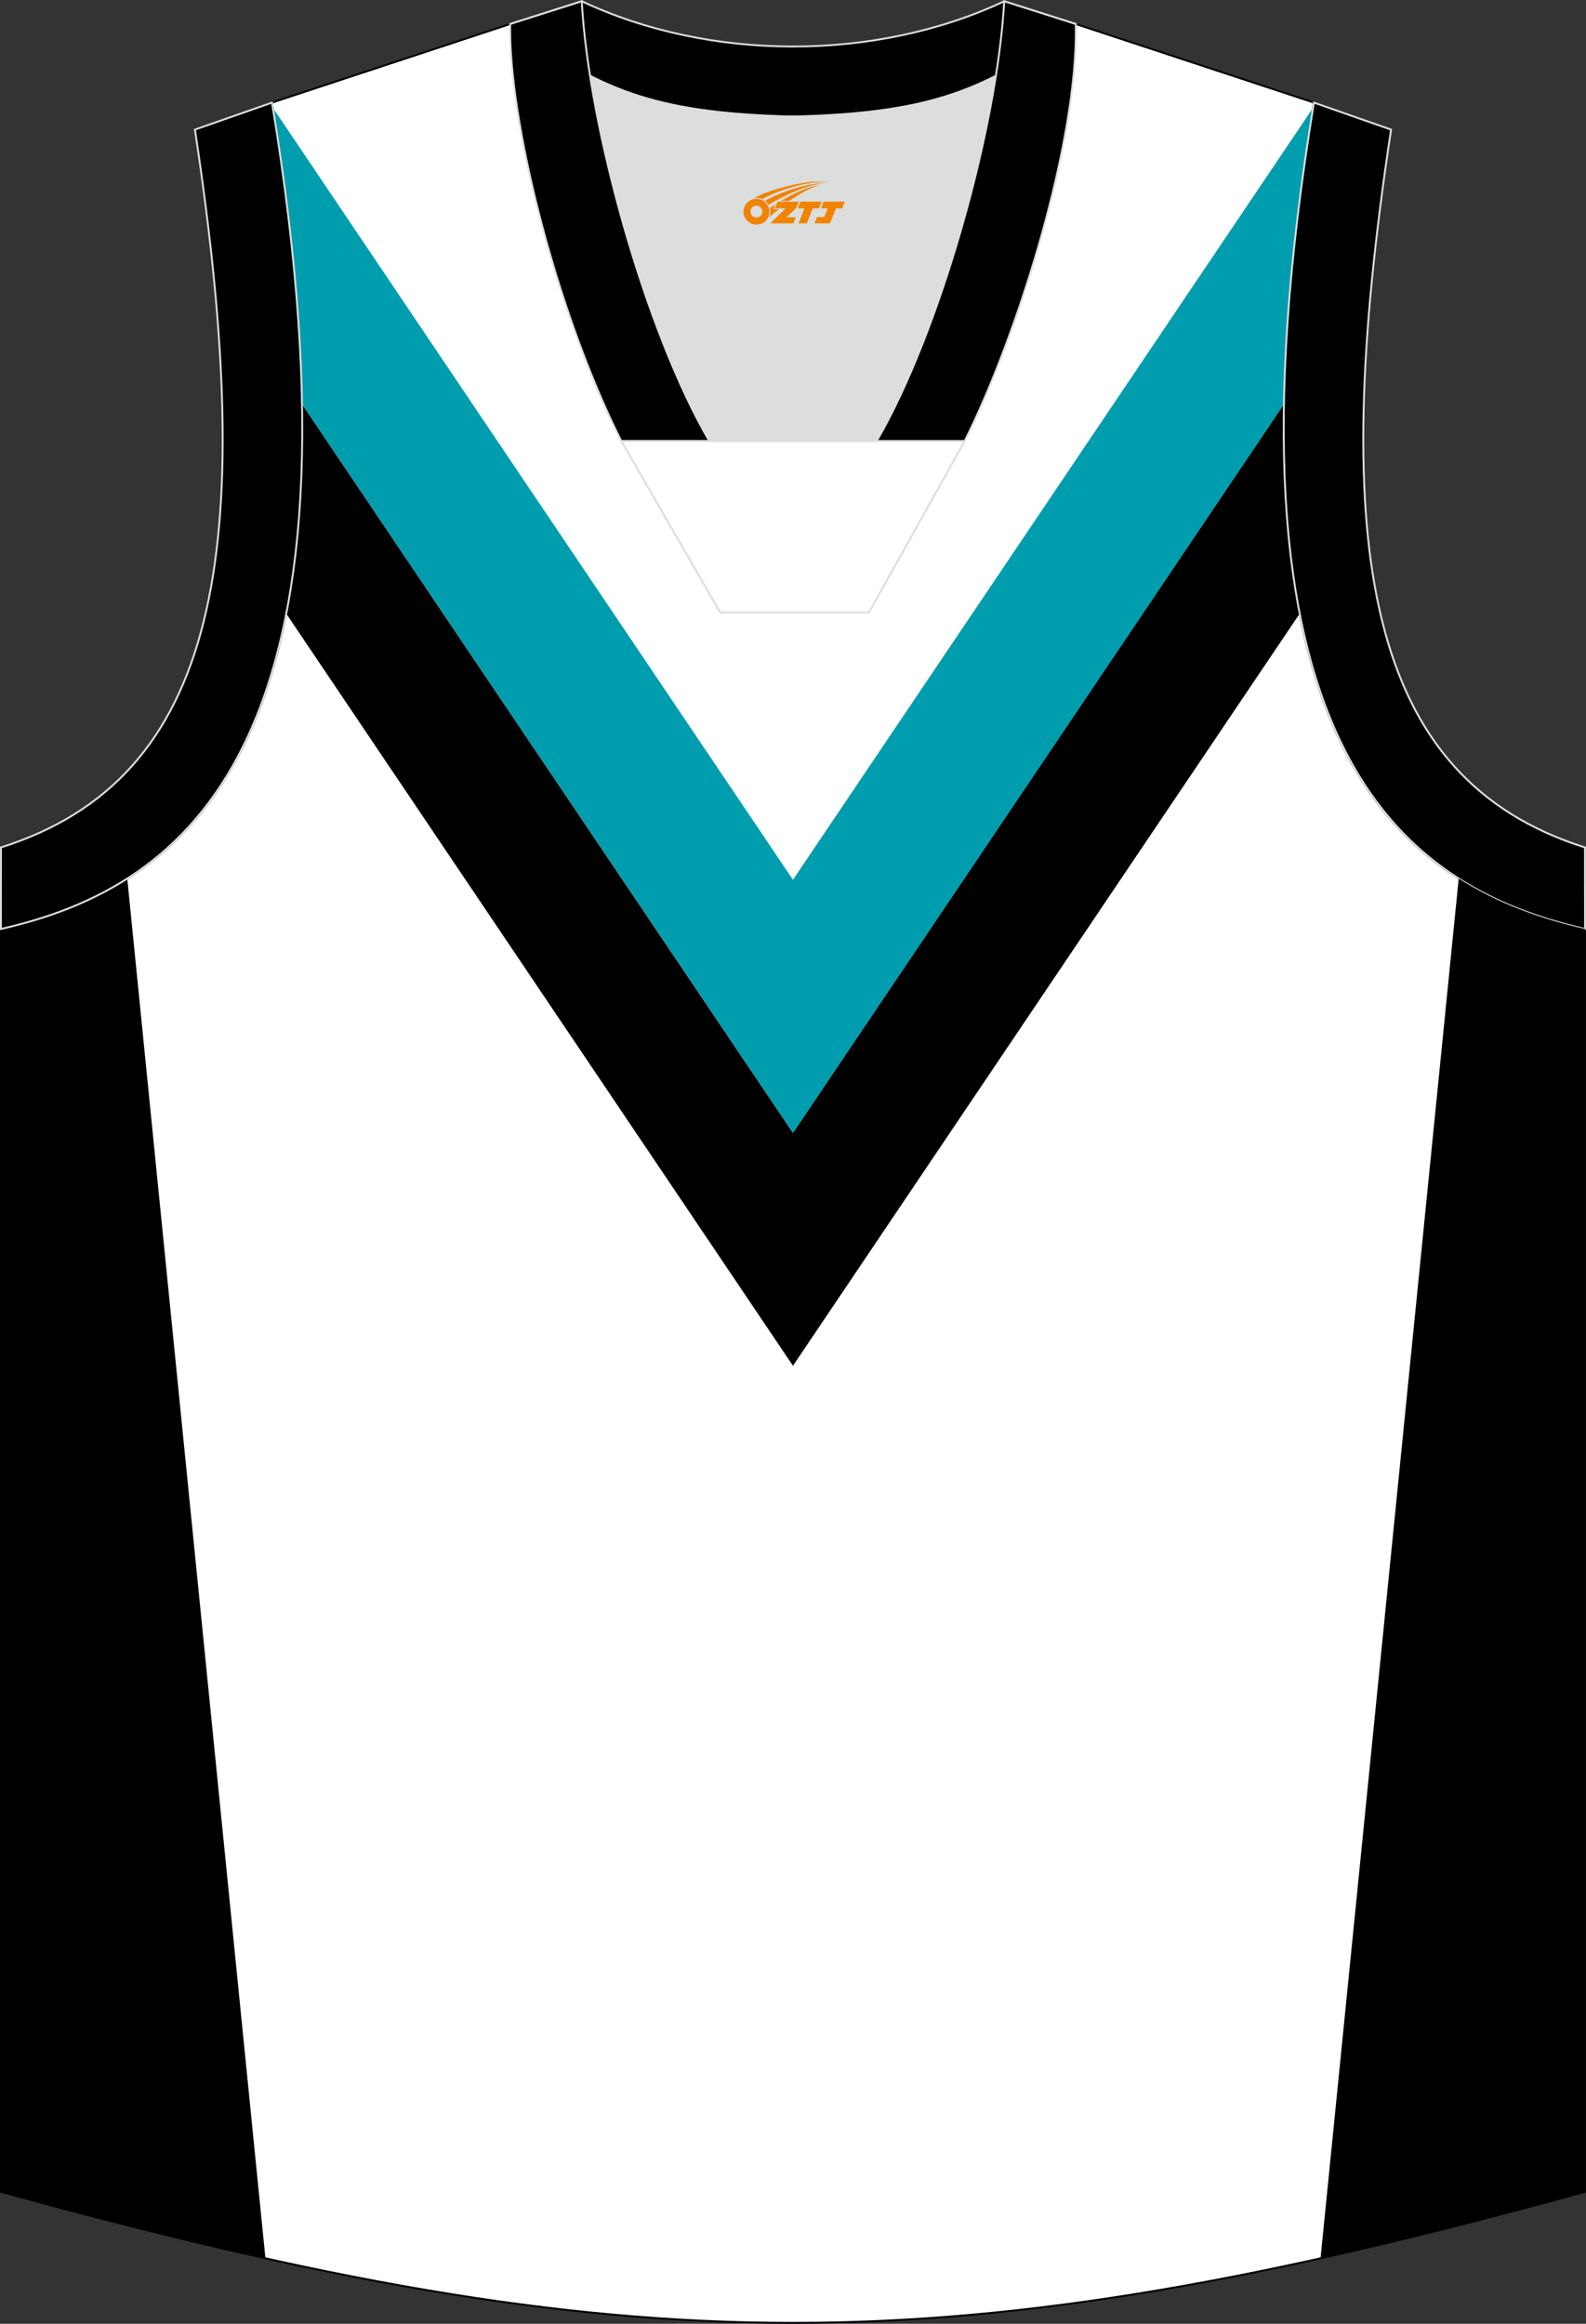
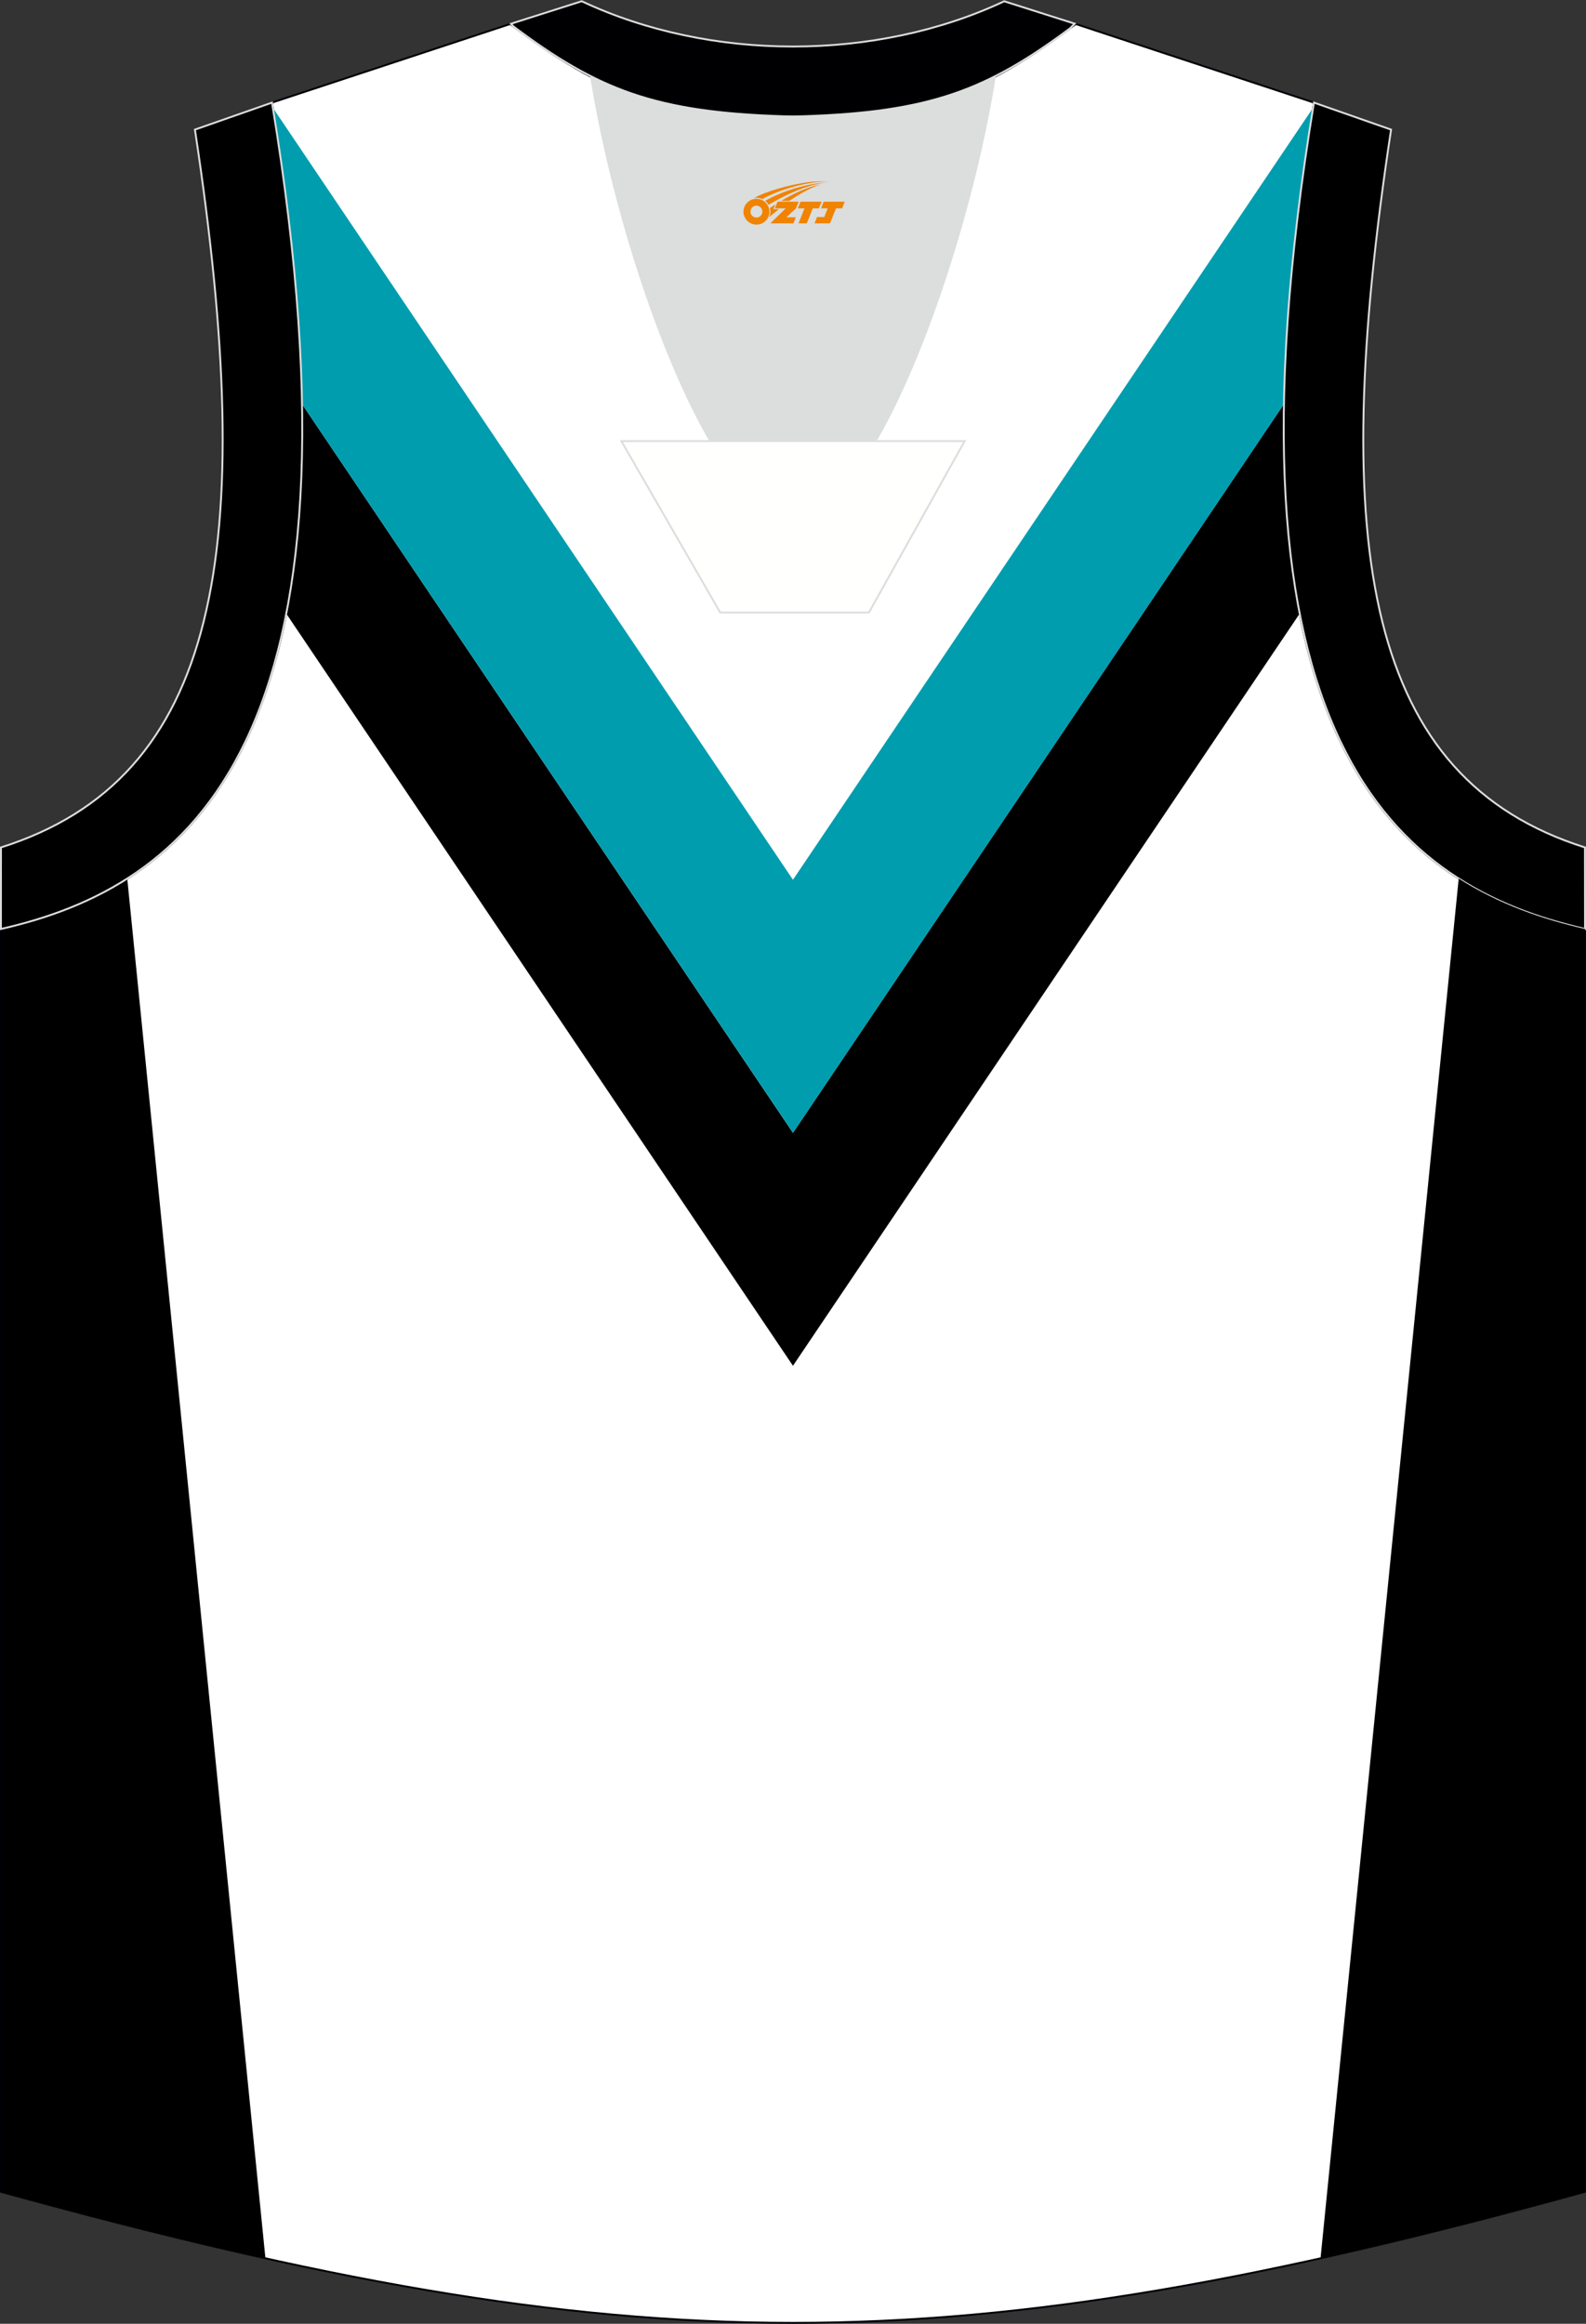
<svg xmlns="http://www.w3.org/2000/svg" version="1.1" id="图层_1" x="0px" y="0px" width="375.9px" height="550.57px" viewBox="0 0 375.9 550.57" enable-background="new 0 0 375.9 550.57" xml:space="preserve">
  <rect x="0" y="0" width="375.9" height="550.57" fill="#333333" stroke="none" />
  <g>
    <path fill="#FFFFFF" stroke="#000009" stroke-width="0.447" stroke-miterlimit="22.926" d="M187.84,27.62   c-32.54-0.77-44.06-4.9-66.92-21.93L64.47,24.31C89.56,176.65,44.14,210.14,0.22,220.1v299.2   c75.09,20.69,131.41,31.05,187.72,31.05S300.58,540,375.66,519.3V220.1c-43.92-9.96-89.33-43.45-64.25-195.79L254.96,5.69   C232.11,22.73,220.37,26.84,187.84,27.62z" />
    <path d="M71.58,95.73c0.34,19.41-1.03,35.8-3.74,49.65l120.1,178.21l120.1-178.21c-2.71-13.85-4.08-30.24-3.74-49.65L187.94,268.4   L71.58,95.73z" />
    <path fill="#009DAF" d="M64.66,25.51c4.39,26.98,6.56,50.2,6.92,70.21l116.37,172.67L304.32,95.72   c0.35-20.01,2.52-43.23,6.91-70.21L187.94,208.44L64.66,25.51z" />
    <path d="M30.16,208.16c-9.46,6.04-19.74,9.63-29.94,11.94v299.2c22.4,6.17,43.13,11.43,62.69,15.76L30.16,208.16z" />
    <path fill="#DCDDDD" d="M168.12,104.51c-12.28-21.06-23.67-57.45-28.27-86.54c12.37,6.3,25.23,8.94,45.86,9.59   c1.82,0.06,2.86,0.05,4.7-0.01c20.49-0.66,33.31-3.31,45.63-9.58c-4.6,29.09-16,65.48-28.27,86.54H168.12L168.12,104.51   L168.12,104.51z" />
    <path fill="#000002" stroke="#DCDDDD" stroke-width="0.447" stroke-miterlimit="22.926" d="M238.01,0.3l15.98,5.08l0.72,0.23   l-1.06,1.07c-19.67,14.66-33.2,19.89-63.24,20.86c-1.84,0.06-2.88,0.06-4.69,0.01c-30.53-0.96-44.05-6.29-64.13-21.36l-0.48-0.54   l0.86-0.3l15.91-5.06C168.32,14.6,207.57,14.6,238.01,0.3z" />
    <path fill="#000001" stroke="#DCDDDD" stroke-width="0.447" stroke-miterlimit="22.926" d="M64.47,24.31   C89.56,176.65,44.14,210.14,0.22,220.1l0.01-19.32c51.6-16.3,61.2-69.79,45.97-170.07L64.47,24.31z" />
-     <path fill="#000002" stroke="#DCDDDD" stroke-width="0.447" stroke-miterlimit="22.926" d="M168.12,104.51   C153.18,78.89,139.54,30.56,137.88,0.3l-16.96,5.39c-0.46,21.72,10.36,66.98,26.32,98.81h20.88V104.51L168.12,104.51L168.12,104.51   z M254.97,5.69L238.01,0.3c-1.67,30.26-15.31,78.58-30.24,104.21h20.79h0.08C241.12,79.57,255.57,33.76,254.97,5.69z" />
    <polygon fill="#FFFFFE" stroke="#DCDDDD" stroke-width="0.447" stroke-miterlimit="22.926" points="147.27,104.51 228.63,104.51    205.95,145.12 170.7,145.12  " />
    <path fill="#000001" stroke="#DCDDDD" stroke-width="0.447" stroke-miterlimit="22.926" d="M311.42,24.31   c-25.08,152.34,20.33,185.83,64.25,195.79l-0.02-19.32c-51.6-16.3-61.19-69.79-45.95-170.07L311.42,24.31z" />
    <path d="M345.73,208.16c9.46,6.04,19.74,9.63,29.94,11.94v299.2c-22.4,6.17-43.13,11.43-62.69,15.76L345.73,208.16z" />
  </g>
  <g id="图层_x0020_1">
    <path fill="#F08300" d="M176.39,51.18c0.416,1.136,1.472,1.984,2.752,2.032c0.144,0,0.304,0,0.448-0.016h0.016   c0.016,0,0.064,0,0.128-0.016c0.032,0,0.048-0.016,0.08-0.016c0.064-0.016,0.144-0.032,0.224-0.048c0.016,0,0.016,0,0.032,0   c0.192-0.048,0.4-0.112,0.576-0.208c0.192-0.096,0.4-0.224,0.608-0.384c0.672-0.56,1.104-1.408,1.104-2.352   c0-0.224-0.032-0.448-0.08-0.672l0,0C182.23,49.3,182.18,49.13,182.1,48.95C181.63,47.86,180.55,47.1,179.28,47.1C177.59,47.1,176.21,48.47,176.21,50.17C176.21,50.52,176.27,50.86,176.39,51.18L176.39,51.18L176.39,51.18z M180.69,50.2L180.69,50.2C180.66,50.98,180,51.58,179.22,51.54C178.43,51.51,177.84,50.86,177.87,50.07c0.032-0.784,0.688-1.376,1.472-1.344   C180.11,48.76,180.72,49.43,180.69,50.2L180.69,50.2z" />
    <polygon fill="#F08300" points="194.72,47.78 ,194.08,49.37 ,192.64,49.37 ,191.22,52.92 ,189.27,52.92 ,190.67,49.37 ,189.09,49.37    ,189.73,47.78" />
    <path fill="#F08300" d="M196.69,43.05c-1.008-0.096-3.024-0.144-5.056,0.112c-2.416,0.304-5.152,0.912-7.616,1.664   C181.97,45.43,180.1,46.15,178.75,46.92C178.95,46.89,179.14,46.87,179.33,46.87c0.48,0,0.944,0.112,1.36,0.288   C184.79,44.84,191.99,42.79,196.69,43.05L196.69,43.05L196.69,43.05z" />
    <path fill="#F08300" d="M182.16,48.52c4-2.368,8.88-4.672,13.488-5.248c-4.608,0.288-10.224,2-14.288,4.304   C181.68,47.83,181.95,48.15,182.16,48.52C182.16,48.52,182.16,48.52,182.16,48.52z" />
    <polygon fill="#F08300" points="200.21,47.78 ,199.59,49.37 ,198.13,49.37 ,196.72,52.92 ,196.26,52.92 ,194.75,52.92 ,193.06,52.92    ,193.65,51.42 ,195.36,51.42 ,196.18,49.37 ,194.59,49.37 ,195.23,47.78" />
    <polygon fill="#F08300" points="189.3,47.78 ,188.66,49.37 ,186.37,51.48 ,188.63,51.48 ,188.05,52.92 ,182.56,52.92 ,186.23,49.37    ,183.65,49.37 ,184.29,47.78" />
    <path fill="#F08300" d="M194.58,43.64c-3.376,0.752-6.464,2.192-9.424,3.952h1.888C189.47,46.02,191.81,44.59,194.58,43.64z    M183.78,48.46C183.15,48.84,183.09,48.89,182.48,49.3c0.064,0.256,0.112,0.544,0.112,0.816c0,0.496-0.112,0.976-0.32,1.392   c0.176-0.16,0.32-0.304,0.432-0.4c0.272-0.24,0.768-0.64,1.6-1.296l0.32-0.256H183.3l0,0L183.78,48.46L183.78,48.46L183.78,48.46z" />
  </g>
</svg>